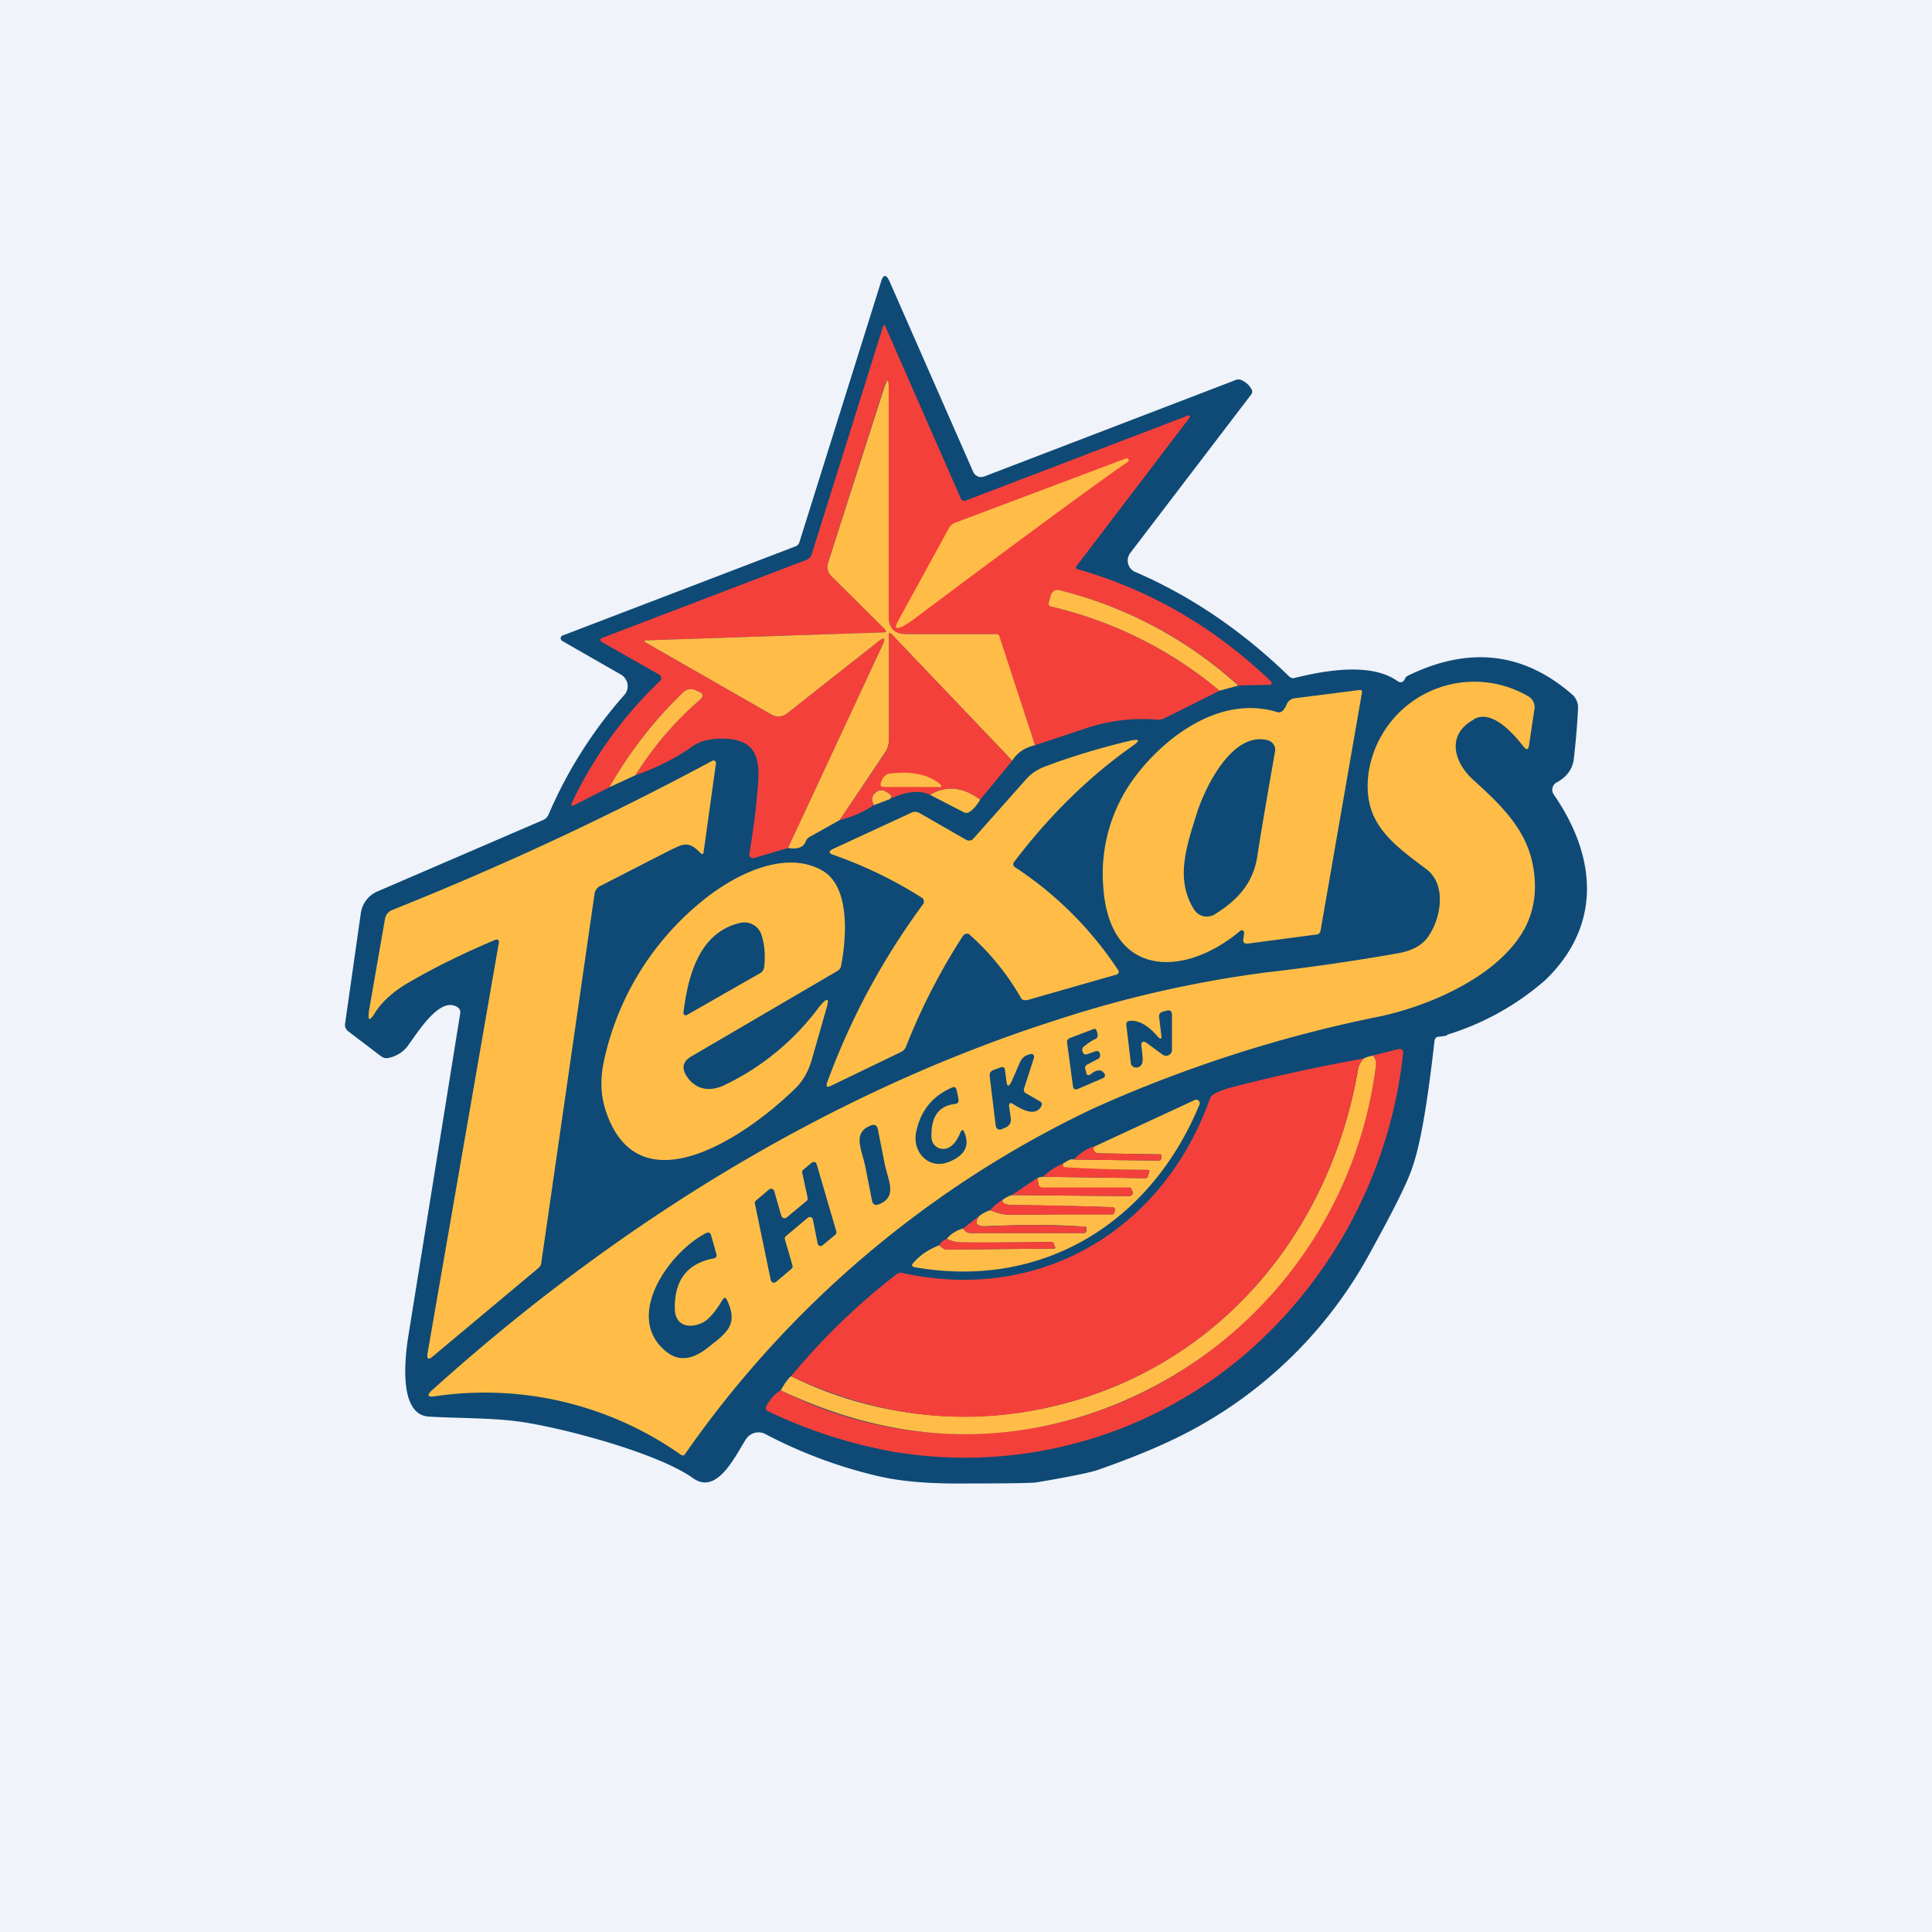
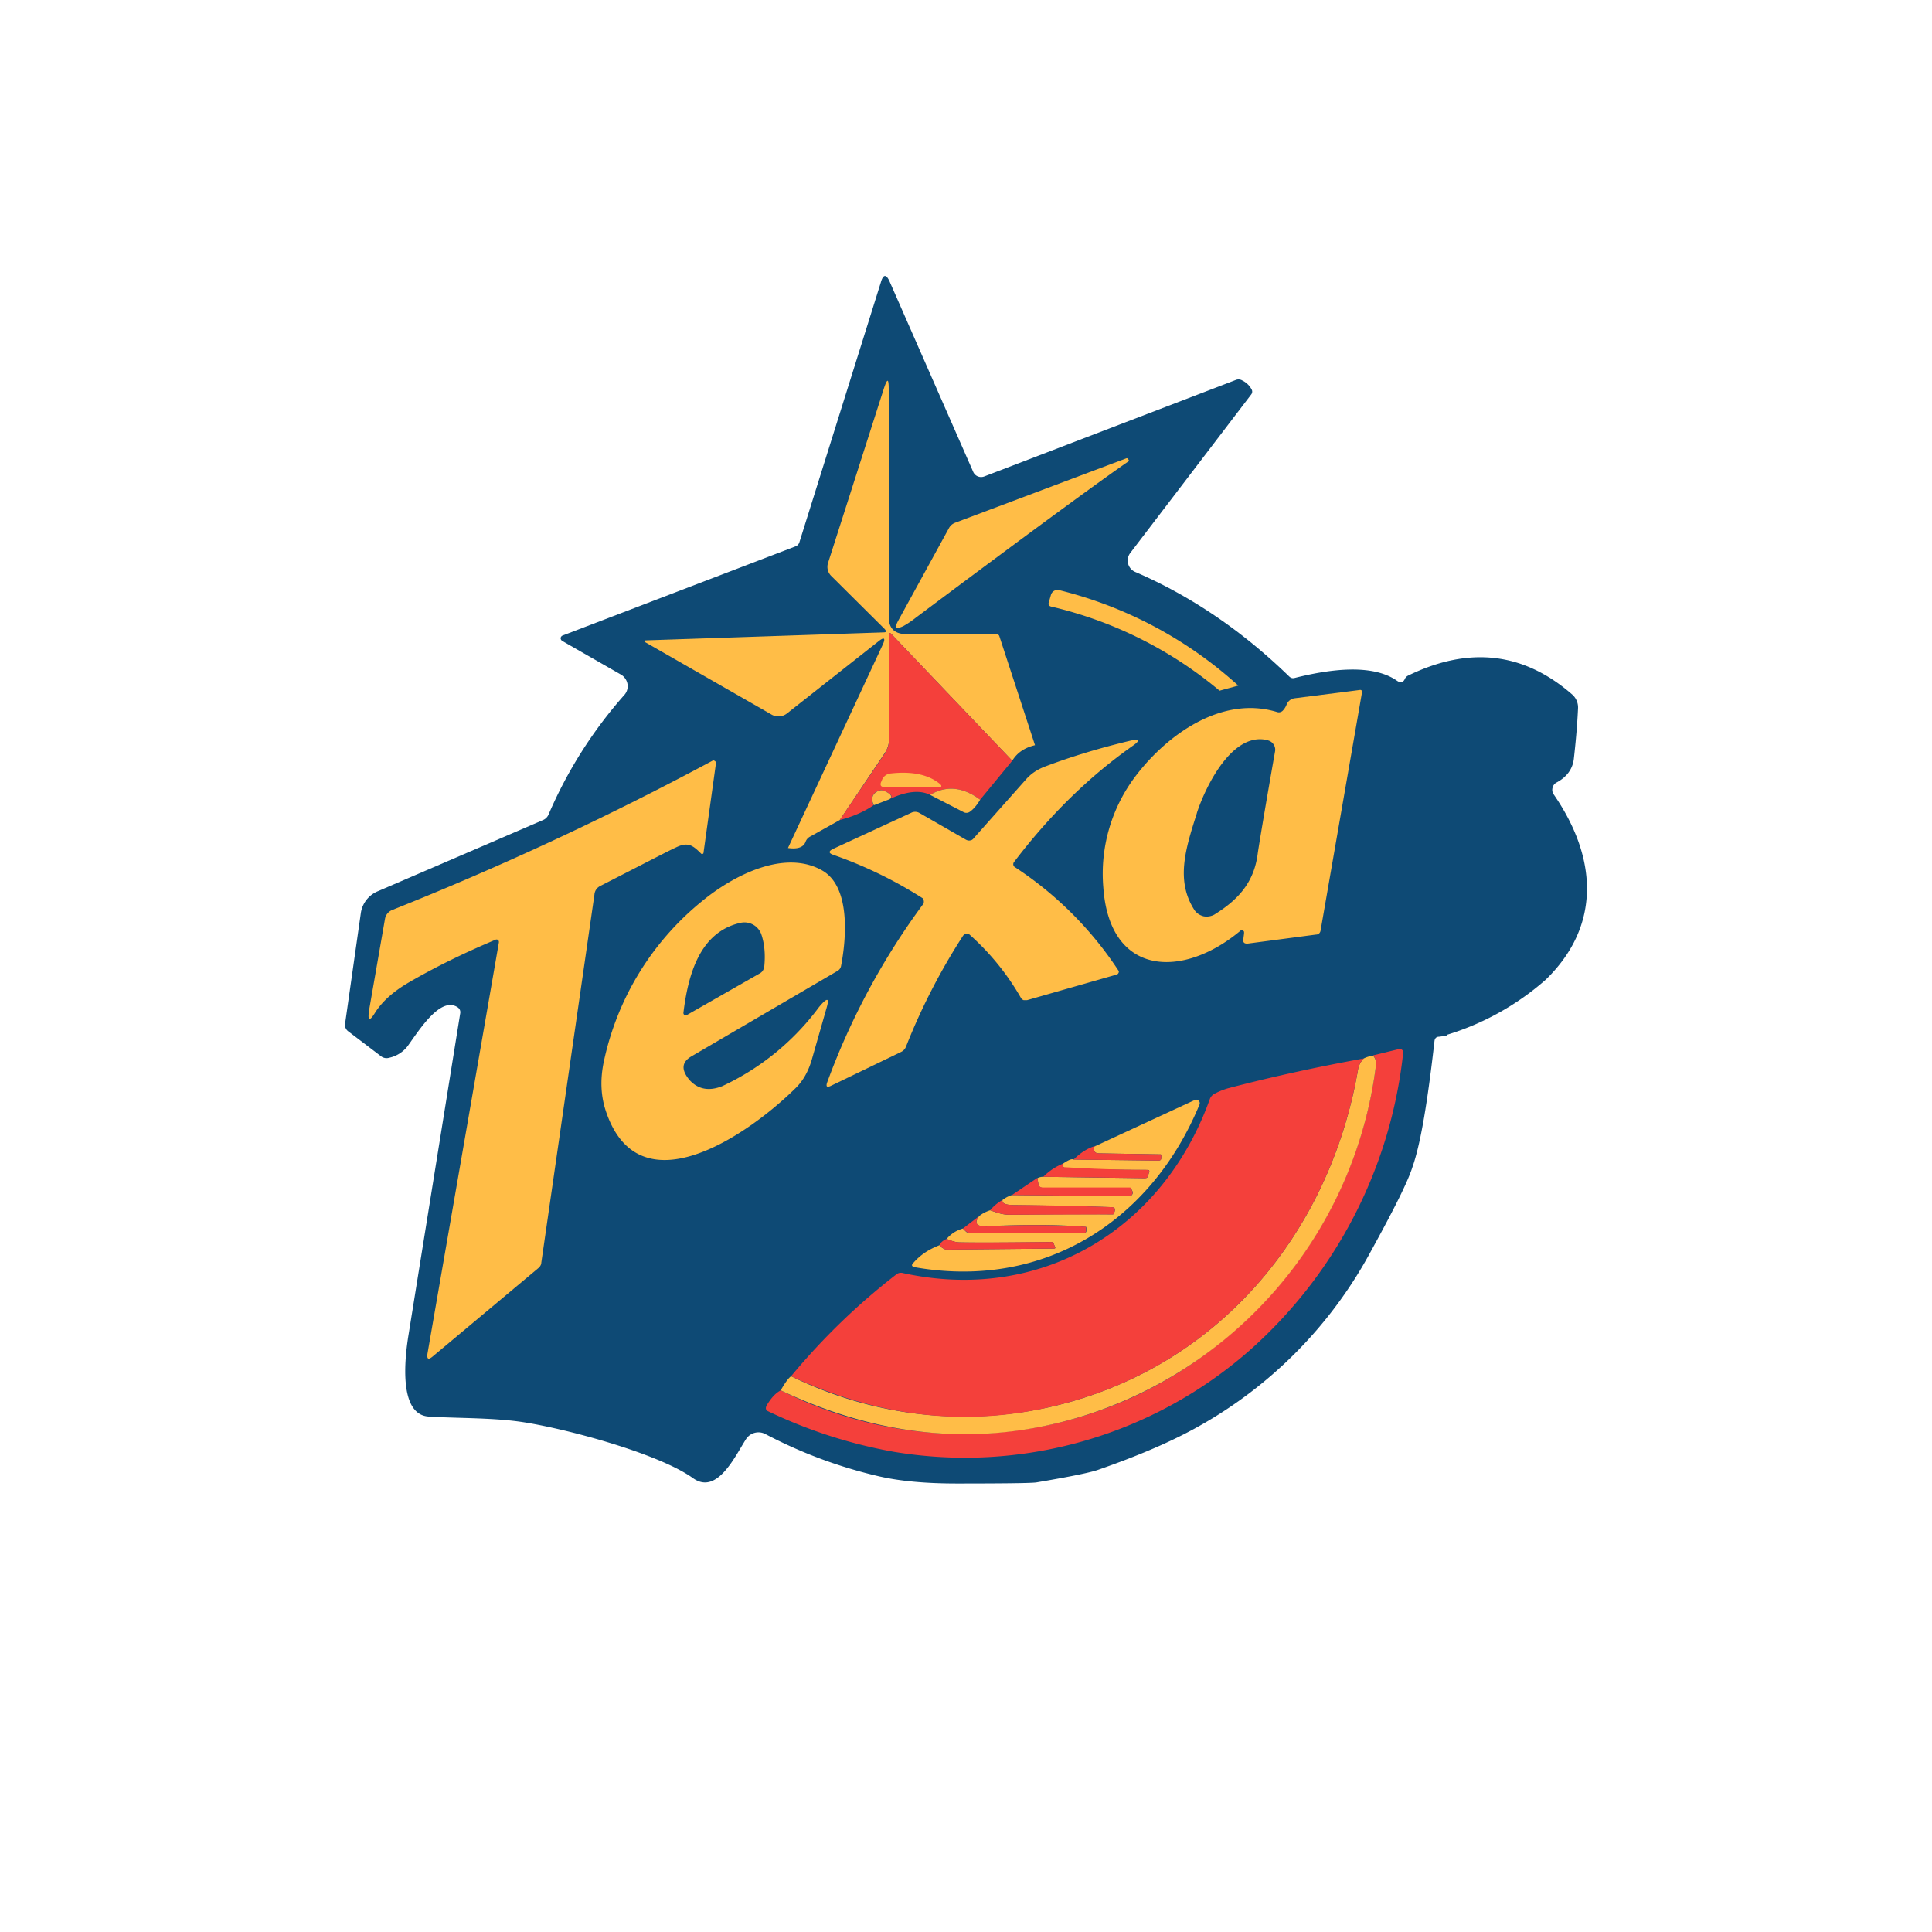
<svg xmlns="http://www.w3.org/2000/svg" width="56" height="56" viewBox="0 0 56 56">
-   <path fill="#F0F3FA" d="M0 0h56v56H0z" />
  <path d="M41.92 30h.01c.02.01.02.02 0 .02l-.22.03c-.08 0-.12.05-.13.12-.2 1.76-.4 2.98-.64 3.66-.14.44-.55 1.25-1.21 2.45a12.71 12.71 0 0 1-4.98 5.06c-.78.44-1.76.86-2.94 1.27-.24.08-.83.2-1.78.36-.17.02-.93.03-2.3.03-.9 0-1.66-.07-2.26-.21a13.7 13.7 0 0 1-3.28-1.22.43.43 0 0 0-.57.15c-.32.5-.84 1.63-1.54 1.12-1.01-.72-3.74-1.45-5-1.63-.84-.12-1.9-.1-2.65-.15-.88-.05-.7-1.68-.59-2.36l1.5-9.33a.17.17 0 0 0-.07-.17c-.5-.34-1.12.66-1.46 1.13a.92.92 0 0 1-.53.33.26.26 0 0 1-.23-.04l-.96-.73a.22.22 0 0 1-.07-.09c-.02-.03-.02-.07-.02-.11l.46-3.23a.81.81 0 0 1 .5-.63l4.78-2.06a.3.3 0 0 0 .16-.16 12.85 12.85 0 0 1 2.2-3.47.38.38 0 0 0 .03-.46.38.38 0 0 0-.12-.12l-1.71-.98a.1.1 0 0 1-.05-.08.09.09 0 0 1 .06-.08l6.74-2.58c.06-.02.1-.06.12-.12l2.36-7.53c.07-.25.16-.25.26-.02l2.42 5.51a.25.25 0 0 0 .32.13l7.3-2.8a.21.21 0 0 1 .18.02.6.6 0 0 1 .27.26.13.13 0 0 1-.01.14l-3.51 4.6a.36.36 0 0 0 .15.55c1.6.69 3.09 1.7 4.45 3.02.05.05.1.07.17.05.92-.23 2.21-.44 2.96.08.1.07.18.06.23-.05a.2.2 0 0 1 .1-.1c1.77-.86 3.35-.67 4.75.55a.5.5 0 0 1 .17.4c-.02.44-.06.92-.12 1.45-.03.3-.2.54-.5.7a.23.23 0 0 0-.12.16.23.23 0 0 0 .03.18c1.26 1.82 1.4 3.8-.23 5.38a7.76 7.76 0 0 1-2.88 1.6Z" fill="#0E4A75" />
-   <path d="M35.9 19.87a12 12 0 0 0-5.18-2.76.21.21 0 0 0-.26.14l-.06.2c-.02.07 0 .11.06.13 1.8.42 3.43 1.23 4.89 2.44l-1.6.8a.37.37 0 0 1-.2.04 5.16 5.16 0 0 0-1.98.22L30 21.6l-1.04-3.15c-.01-.04-.04-.07-.1-.07h-2.6c-.34 0-.5-.17-.5-.5v-6.6c0-.31-.06-.32-.15-.02L24 16.31a.37.37 0 0 0 .09.38l1.55 1.54c.07.07.05.1-.04.1l-6.85.23c-.1 0-.1.03-.02.07l3.63 2.08a.4.4 0 0 0 .45-.03l2.64-2.08c.18-.15.23-.11.13.1l-2.74 5.88-.98.29a.1.1 0 0 1-.1-.02.1.1 0 0 1-.04-.1c.11-.65.2-1.32.25-2 .07-.83-.09-1.34-1.05-1.34-.35 0-.62.07-.83.21-.5.36-1.07.64-1.67.85a9.53 9.53 0 0 1 1.86-2.18c.13-.1.11-.19-.04-.25a2.3 2.3 0 0 1-.05-.02.32.32 0 0 0-.4.06c-.82.79-1.53 1.7-2.13 2.74l-1 .51c-.1.05-.12.03-.08-.07a11.98 11.98 0 0 1 2.58-3.55.13.13 0 0 0-.06-.16l-1.67-.95a.06.06 0 0 1-.03-.06.06.06 0 0 1 .03-.04l5.94-2.27a.27.27 0 0 0 .16-.17l2.06-6.58c.02-.08.05-.08.08 0l2.18 4.97c.03.06.07.08.14.06l6.38-2.44c.13-.06.16-.03.07.09l-3.23 4.24c-.04.05-.03.08.03.1 2.1.6 3.95 1.68 5.57 3.22.09.09.07.13-.06.13l-.86.02Z" fill="#F4403B" />
  <path d="M30 21.6c-.3.07-.52.22-.66.45l-3.5-3.67c-.05-.05-.07-.04-.07.03v3.01c0 .16-.05.3-.14.43l-1.29 1.92-.86.48a.27.27 0 0 0-.13.15c-.06.16-.23.22-.51.18l2.74-5.88c.1-.21.05-.25-.13-.1l-2.64 2.08a.4.4 0 0 1-.45.03l-3.63-2.08c-.08-.04-.07-.07.02-.07l6.85-.23c.1 0 .1-.03.04-.1L24.1 16.7a.37.37 0 0 1-.1-.38l1.62-5.06c.1-.3.14-.3.14.02v6.6c0 .33.17.5.51.5h2.6c.06 0 .09.03.1.07L30 21.6ZM35.9 19.87l-.55.15a11.76 11.76 0 0 0-4.89-2.44c-.06-.02-.08-.06-.06-.12l.06-.21a.2.2 0 0 1 .26-.14 12 12 0 0 1 5.17 2.76Z" fill="#FFBD47" />
  <path d="m29.34 22.05-.93 1.13c-.5-.37-.98-.42-1.45-.14-.3-.15-.7-.1-1.17.12.1-.08.04-.15-.17-.24a.22.22 0 0 0-.2.02c-.14.08-.18.22-.1.4-.27.19-.6.33-.98.43l1.3-1.92a.77.77 0 0 0 .13-.43v-3.01c0-.07.02-.08.07-.03l3.5 3.67Z" fill="#F4403B" />
-   <path d="M42.73 20.85c-.82.44-.6 1.25 0 1.78.72.65 1.44 1.34 1.67 2.3.17.74.1 1.4-.2 1.97-.73 1.37-2.7 2.23-4.15 2.55a39.05 39.05 0 0 0-8.34 2.67 30.11 30.11 0 0 0-11.87 10.05.09.09 0 0 1-.1 0 9.86 9.86 0 0 0-7.12-1.7c-.23.04-.26-.03-.09-.18 5.27-4.75 11.44-8.6 18.08-10.72a33.35 33.35 0 0 1 6.06-1.38 65 65 0 0 0 3.86-.56c.38-.07.65-.21.82-.42.4-.5.62-1.55-.01-2.02-1.06-.79-1.86-1.39-1.67-2.8a3.1 3.1 0 0 1 4.64-2.2.36.36 0 0 1 .17.34l-.16 1.07c-.02.14-.07.15-.16.04-.57-.73-1.05-1-1.43-.8ZM18.42 22.47l-.76.35c.6-1.04 1.31-1.95 2.13-2.74a.32.32 0 0 1 .4-.06l.05.02c.15.06.17.14.04.25a9.53 9.53 0 0 0-1.86 2.18Z" fill="#FFBD47" />
  <path d="M29.39 24.99a.1.1 0 0 0 .02.14 10.4 10.4 0 0 1 3.02 3.02.1.1 0 0 1-.03.08.1.1 0 0 1-.04.02l-2.59.74h-.1a.15.15 0 0 1-.08-.07 7.33 7.33 0 0 0-1.51-1.85.15.15 0 0 0-.17.06 18.13 18.13 0 0 0-1.65 3.21.28.28 0 0 1-.14.15l-2.05.99c-.1.04-.13.02-.1-.09a20.62 20.62 0 0 1 2.8-5.2.18.18 0 0 0-.02-.15 12.47 12.47 0 0 0-2.59-1.26c-.15-.05-.15-.11 0-.18l2.25-1.04a.25.25 0 0 1 .25.01l1.34.77c.04.02.08.03.12.02.04 0 .08-.03.11-.07l1.51-1.7c.14-.16.32-.28.52-.36.79-.3 1.62-.55 2.5-.76.27-.06.3-.01.07.15-1.25.88-2.4 2-3.44 3.37ZM14.46 27.32a.08.08 0 0 0-.02-.07.07.07 0 0 0-.08-.01c-.95.4-1.8.82-2.55 1.26-.42.25-.73.53-.93.84-.17.28-.23.26-.18-.07l.46-2.64a.34.34 0 0 1 .2-.25 90.64 90.64 0 0 0 9.31-4.34.1.1 0 0 1 .08.05.1.1 0 0 1 0 .05l-.36 2.59a.04.04 0 0 1-.02.02h-.04c-.25-.25-.39-.36-.75-.18-.16.07-.89.45-2.18 1.11a.3.3 0 0 0-.17.25L15.69 36.6c0 .06-.04.12-.09.16l-3.06 2.56c-.12.1-.17.08-.15-.08l2.07-11.92Z" fill="#FFBD47" />
  <path d="M28.41 23.18c-.1.17-.2.28-.3.35a.17.17 0 0 1-.18.01l-.97-.5c.47-.28.95-.23 1.45.14ZM25.8 23.16l-.47.18c-.09-.18-.05-.32.1-.4a.22.22 0 0 1 .19-.02c.2.09.26.16.17.24Z" fill="#FFBD47" />
  <path d="M22.63 40.3a11.76 11.76 0 0 0 12.7-1.35 12.26 12.26 0 0 0 4.55-8.06.35.35 0 0 0-.08-.3l.74-.18a.1.1 0 0 1 .13.07v.05a13.44 13.44 0 0 1-4.47 8.63 12.5 12.5 0 0 1-10.3 2.92 14.18 14.18 0 0 1-3.67-1.19.11.11 0 0 1-.03-.09l.01-.04c.13-.23.27-.38.42-.46Z" fill="#F4403B" />
  <path d="M39.8 30.6c.07.08.1.18.08.3a12.25 12.25 0 0 1-8.23 10.06c-2.99 1-6 .77-9.02-.66.13-.23.23-.36.3-.41a11.33 11.33 0 0 0 7.77.83c4.66-1.17 7.84-5 8.66-9.7a.6.6 0 0 1 .17-.34.79.79 0 0 1 .27-.08Z" fill="#FFBD47" />
  <path d="M39.53 30.68a.6.6 0 0 0-.17.34c-.82 4.7-4 8.53-8.66 9.7-2.6.66-5.18.38-7.77-.83.93-1.12 1.95-2.1 3.05-2.95a.21.21 0 0 1 .19-.04c4.01.88 7.55-1.27 8.9-5.05a.28.28 0 0 1 .14-.15c.13-.07.26-.12.4-.16 1.3-.34 2.6-.62 3.92-.86Z" fill="#F4403B" />
  <path d="M27.24 36.1c.02.03.05.06.09.08.03.02.07.04.12.04l3.1-.03c.03 0 .05-.01.03-.05l-.05-.12c0-.02-.02-.02-.05-.02-1.35.02-2.24.02-2.67.01-.09 0-.21-.03-.37-.1a.93.93 0 0 1 .47-.3l.1.1c.04.02.08.03.13.03h3.27c.05 0 .08-.02.08-.07v-.08l-.01-.03h-.03c-.65-.06-1.6-.07-2.85-.02-.3.02-.37-.08-.22-.29.1-.08.2-.13.32-.17.2.07.35.13.57.13 1-.01 1.99-.02 2.98-.01.02 0 .03-.01.04-.03l.02-.06c.02-.08 0-.11-.09-.12-.94-.03-1.89-.05-2.84-.06-.24 0-.35-.06-.32-.15a.85.85 0 0 1 .27-.14l3.4.03a.1.1 0 0 0 .09-.05.1.1 0 0 0 0-.1l-.03-.06a.04.04 0 0 0-.04-.03h-2.52c-.07 0-.12-.04-.13-.1l-.03-.18a.35.35 0 0 1 .17-.04l2.95.04.05-.01a.08.08 0 0 0 .03-.04l.04-.13c.01-.04 0-.06-.05-.06-.8 0-1.57-.01-2.34-.05-.04 0-.07-.01-.09-.03-.02-.03-.03-.06-.02-.1.15-.1.25-.15.31-.12l2.46.03c.06 0 .08-.03.08-.08v-.07c0-.02 0-.03-.03-.03l-1.8-.03a.13.13 0 0 1-.1-.05.14.14 0 0 1-.03-.12c0-.02.03-.03.07-.05l2.87-1.33a.1.1 0 0 1 .1.02.1.1 0 0 1 .03.11c-1.4 3.4-4.52 5.38-8.26 4.72-.08-.02-.1-.06-.04-.12.2-.23.45-.4.77-.52Z" fill="#FFBD47" />
  <path d="M31.77 33.21c-.04.02-.06.03-.07.05a.15.15 0 0 0 .03.12.13.13 0 0 0 .1.05l1.8.03c.02 0 .03.01.03.03v.07c0 .05-.02.08-.08.08l-2.46-.03c.2-.2.42-.34.65-.4ZM30.8 33.73c0 .04 0 .07.03.1a41.48 41.48 0 0 0 2.42.08c.05 0 .07.02.06.06l-.04.13-.03.04a.08.08 0 0 1-.05.01l-2.95-.04c.18-.18.37-.3.57-.38ZM30.07 34.15l.03.17c.01.07.06.1.13.1h2.52c.02 0 .03.02.04.04l.03.07a.1.1 0 0 1-.09.14l-3.4-.03.74-.5ZM29.06 34.78c-.03.1.08.14.32.15.95 0 1.9.03 2.84.06.08 0 .11.04.09.12l-.02.06c0 .02-.02.03-.04.03l-2.98.01c-.22 0-.36-.06-.57-.13.1-.12.22-.22.36-.3ZM28.38 35.25c-.15.2-.08.3.22.3a23.95 23.95 0 0 1 2.88.01v.11c0 .05-.02.07-.07.07h-3.27a.22.22 0 0 1-.13-.04.73.73 0 0 1-.1-.09l.47-.36ZM27.44 35.91c.16.07.28.1.37.1.43.01 1.32 0 2.67-.01.03 0 .04 0 .05.02l.05.12c.02.04 0 .05-.04.05l-3.1.03a.19.19 0 0 1-.11-.04.43.43 0 0 1-.1-.09c.04-.08.11-.14.21-.18Z" fill="#F4403B" />
  <path d="M26.55 17.9c-.15.12-.28.2-.37.25-.22.1-.26.06-.15-.15l1.48-2.7c.04-.07.1-.12.18-.15l4.97-1.87.03.01.03.05c0 .02 0 .03-.02.04-.8.55-2.85 2.05-6.15 4.52ZM27.2 22.81h-1.57c-.09 0-.12-.04-.1-.12l.03-.07a.3.3 0 0 1 .25-.2c.62-.07 1.1.03 1.43.3.07.06.06.1-.04.1Z" fill="#FFBD47" />
-   <path d="m33.66 30-.06-.5c-.02-.1.03-.16.12-.18l.07-.02c.12-.04.18 0 .18.13v1a.17.17 0 0 1-.27.14l-.41-.3c-.16-.13-.23-.09-.2.1.03.23.04.37.02.44a.22.22 0 0 1-.06.09.15.15 0 0 1-.08.04h-.09c-.07-.04-.1-.08-.1-.11l-.13-1.1c-.01-.1.02-.13.1-.14.26-.02.53.13.81.46.09.09.12.07.1-.05ZM31.6 31.15c.16-.14.3-.16.38-.07.08.08.06.14-.03.18l-.7.3c-.09.04-.14.01-.15-.08l-.17-1.26a.12.12 0 0 1 .08-.13l.68-.26c.05-.02.09 0 .1.06l.02.06c.02.09 0 .15-.09.18-.08.04-.17.1-.27.18-.05.03-.08.07-.08.11 0 .03 0 .06.02.09.03.05.08.07.14.04l.2-.07c.09-.04.14 0 .16.08l-.01.08a.1.1 0 0 1-.05.05l-.32.17a.11.11 0 0 0-.05.05.1.1 0 0 0 0 .08l.03.12a.06.06 0 0 0 .08.05l.02-.01ZM29.25 32.08l.05.34c0 .06 0 .12-.04.17a.26.26 0 0 1-.13.1l-.07.03c-.11.05-.18.01-.2-.1l-.17-1.4c-.02-.1.02-.18.12-.21l.19-.07c.08-.03.12 0 .13.07l.04.32c.02.18.07.18.15.02l.25-.57a.37.37 0 0 1 .21-.2l.09-.03h.04c.01 0 .03 0 .04.02a.1.1 0 0 1 .02.04.1.1 0 0 1 0 .05l-.29.9c-.01.05 0 .1.06.13l.4.23c.06.03.07.08.04.15-.13.23-.4.2-.8-.06-.1-.07-.14-.04-.13.07ZM27.43 33.29c.17-.05.3-.2.41-.47.04-.08.08-.09.11 0 .16.37.03.65-.4.84-.62.28-1.1-.26-1-.82.12-.62.46-1.06 1.03-1.31.08-.04.13-.02.15.07l.05.25c.02.09-.02.14-.1.15-.47.05-.7.37-.68.97a.34.34 0 0 0 .43.32ZM25.64 33.72c.1.5.4.99-.2 1.2-.08.02-.13-.01-.16-.1l-.2-1.01c-.1-.5-.4-1 .2-1.2.08-.02.13.01.16.1l.2 1ZM22.75 35.92l.22.76a.09.09 0 0 1-.03.1l-.45.38a.1.1 0 0 1-.1.01.1.1 0 0 1-.05-.07l-.46-2.22a.09.09 0 0 1 .03-.08l.39-.33a.1.1 0 0 1 .08-.01.1.1 0 0 1 .06.06l.21.73a.1.1 0 0 0 .11.06.1.1 0 0 0 .04-.02l.58-.48a.1.1 0 0 0 .03-.09l-.16-.74a.09.09 0 0 1 .04-.08l.24-.2a.1.1 0 0 1 .12 0l.02.04.57 1.95a.09.09 0 0 1-.03.1l-.36.3a.1.1 0 0 1-.1.02.1.1 0 0 1-.05-.07l-.14-.7a.09.09 0 0 0-.06-.06.1.1 0 0 0-.09.02l-.63.53a.09.09 0 0 0-.03.09ZM19.56 37.92c0 .5.4.6.78.43.18-.08.38-.3.6-.67.05-.08.1-.08.13 0 .36.74-.05.98-.55 1.38-.35.28-.77.45-1.18.14-1.3-1 .05-2.91 1.13-3.46.07-.03.12-.01.14.06l.15.53c.03.09 0 .14-.1.15-.74.15-1.11.63-1.1 1.44Z" fill="#0E4A75" />
  <path fill-rule="evenodd" d="M36.06 27.01v.05l-.02.15c-.02.1.02.15.13.14l1.97-.26c.08 0 .13-.05.14-.13l1.2-6.9c0-.04-.02-.07-.07-.06l-1.89.24a.29.29 0 0 0-.23.19.53.53 0 0 1-.1.16.16.16 0 0 1-.17.05c-1.59-.49-3.18.64-4.1 1.85a4.68 4.68 0 0 0-.94 3.23c.18 2.59 2.3 2.65 3.96 1.27a.07.07 0 0 1 .12.02Zm.7-5.55c-1.02-.28-1.8 1.3-2.06 2.08l-.02.07c-.32 1-.6 1.91-.07 2.75.06.1.16.17.28.2.11.02.24 0 .34-.07.65-.41 1.13-.91 1.23-1.78.04-.26.2-1.24.5-2.94a.27.27 0 0 0-.05-.2.27.27 0 0 0-.16-.11ZM20.02 31.34l-.02-.02c-.26-.3-.25-.53.04-.7l4.24-2.48a.21.21 0 0 0 .1-.15c.15-.78.28-2.29-.55-2.76-1.09-.62-2.57.14-3.48.89a8.17 8.17 0 0 0-2.85 4.66c-.1.48-.09.93.04 1.36.94 3 4.16.74 5.51-.59.23-.22.39-.51.49-.87l.42-1.47c.08-.27.03-.3-.16-.09l-.06.07a7.35 7.35 0 0 1-2.8 2.29c-.37.15-.68.1-.92-.14Zm-.11-1.92 2.12-1.21c.07-.04.1-.1.12-.17.04-.36.01-.68-.08-.95a.52.52 0 0 0-.61-.34c-1.2.27-1.52 1.55-1.65 2.6a.07.07 0 0 0 .03.07.07.07 0 0 0 .07 0Z" fill="#FFBD47" />
</svg>